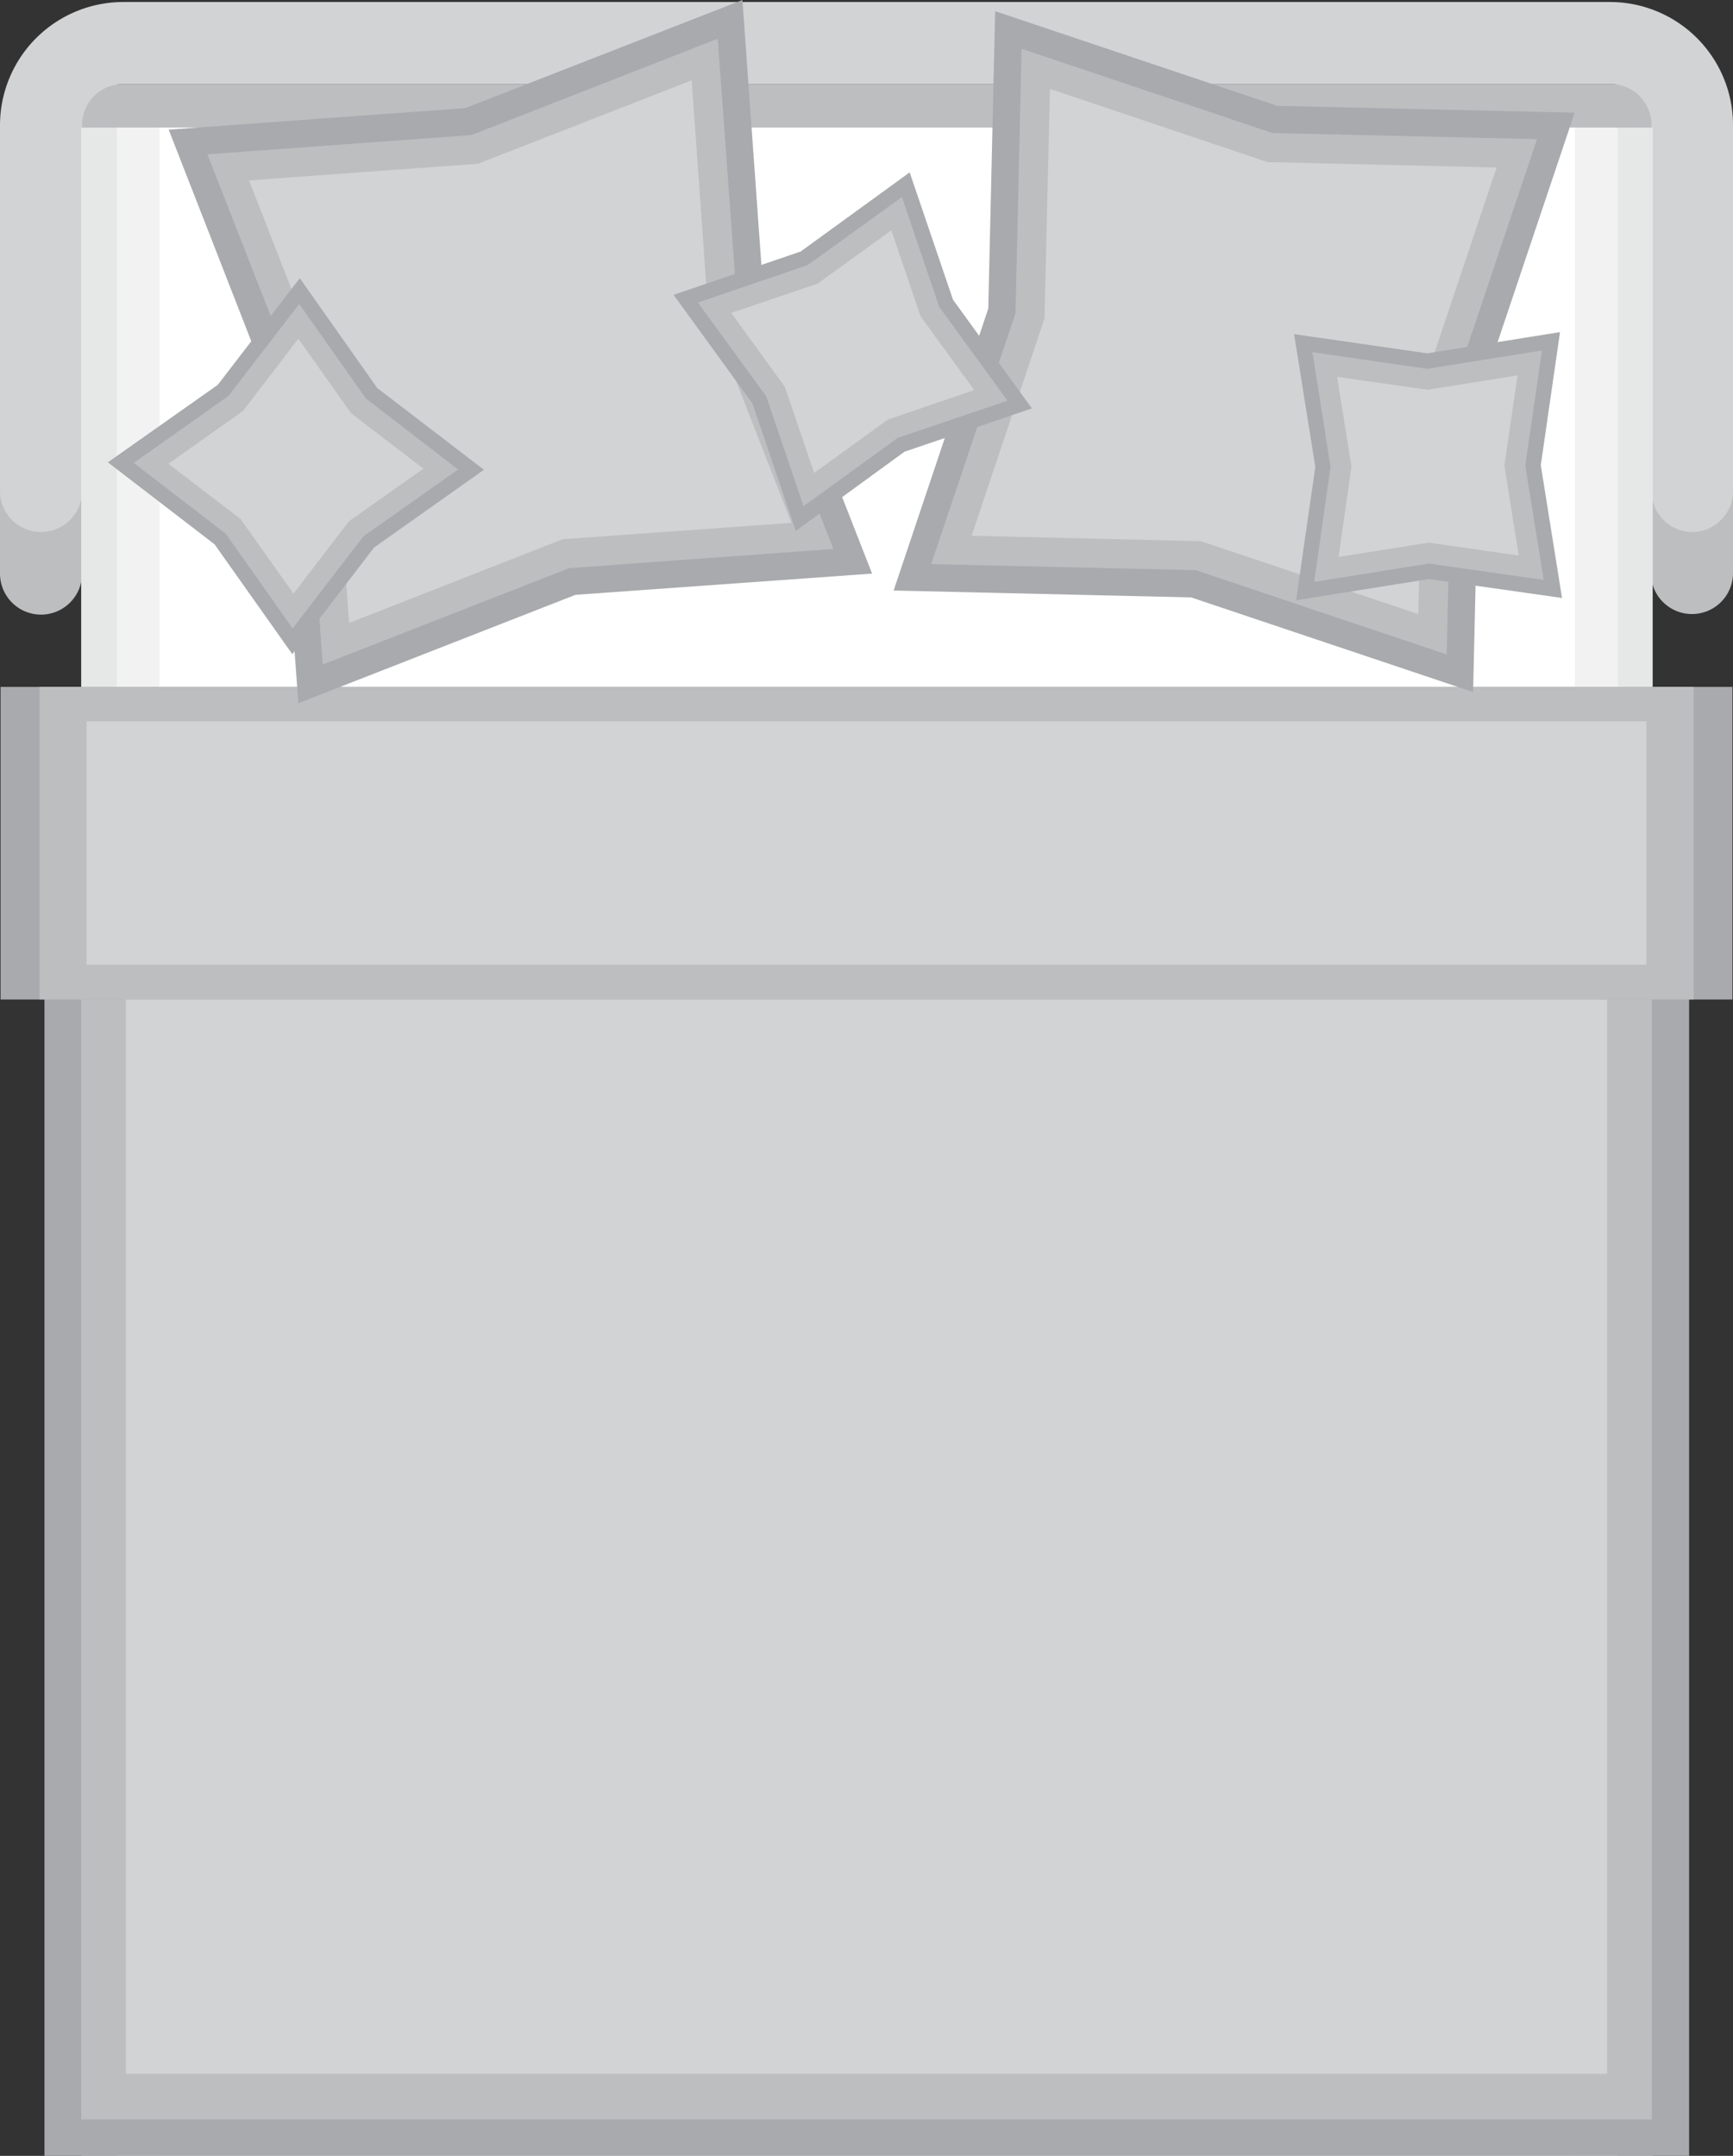
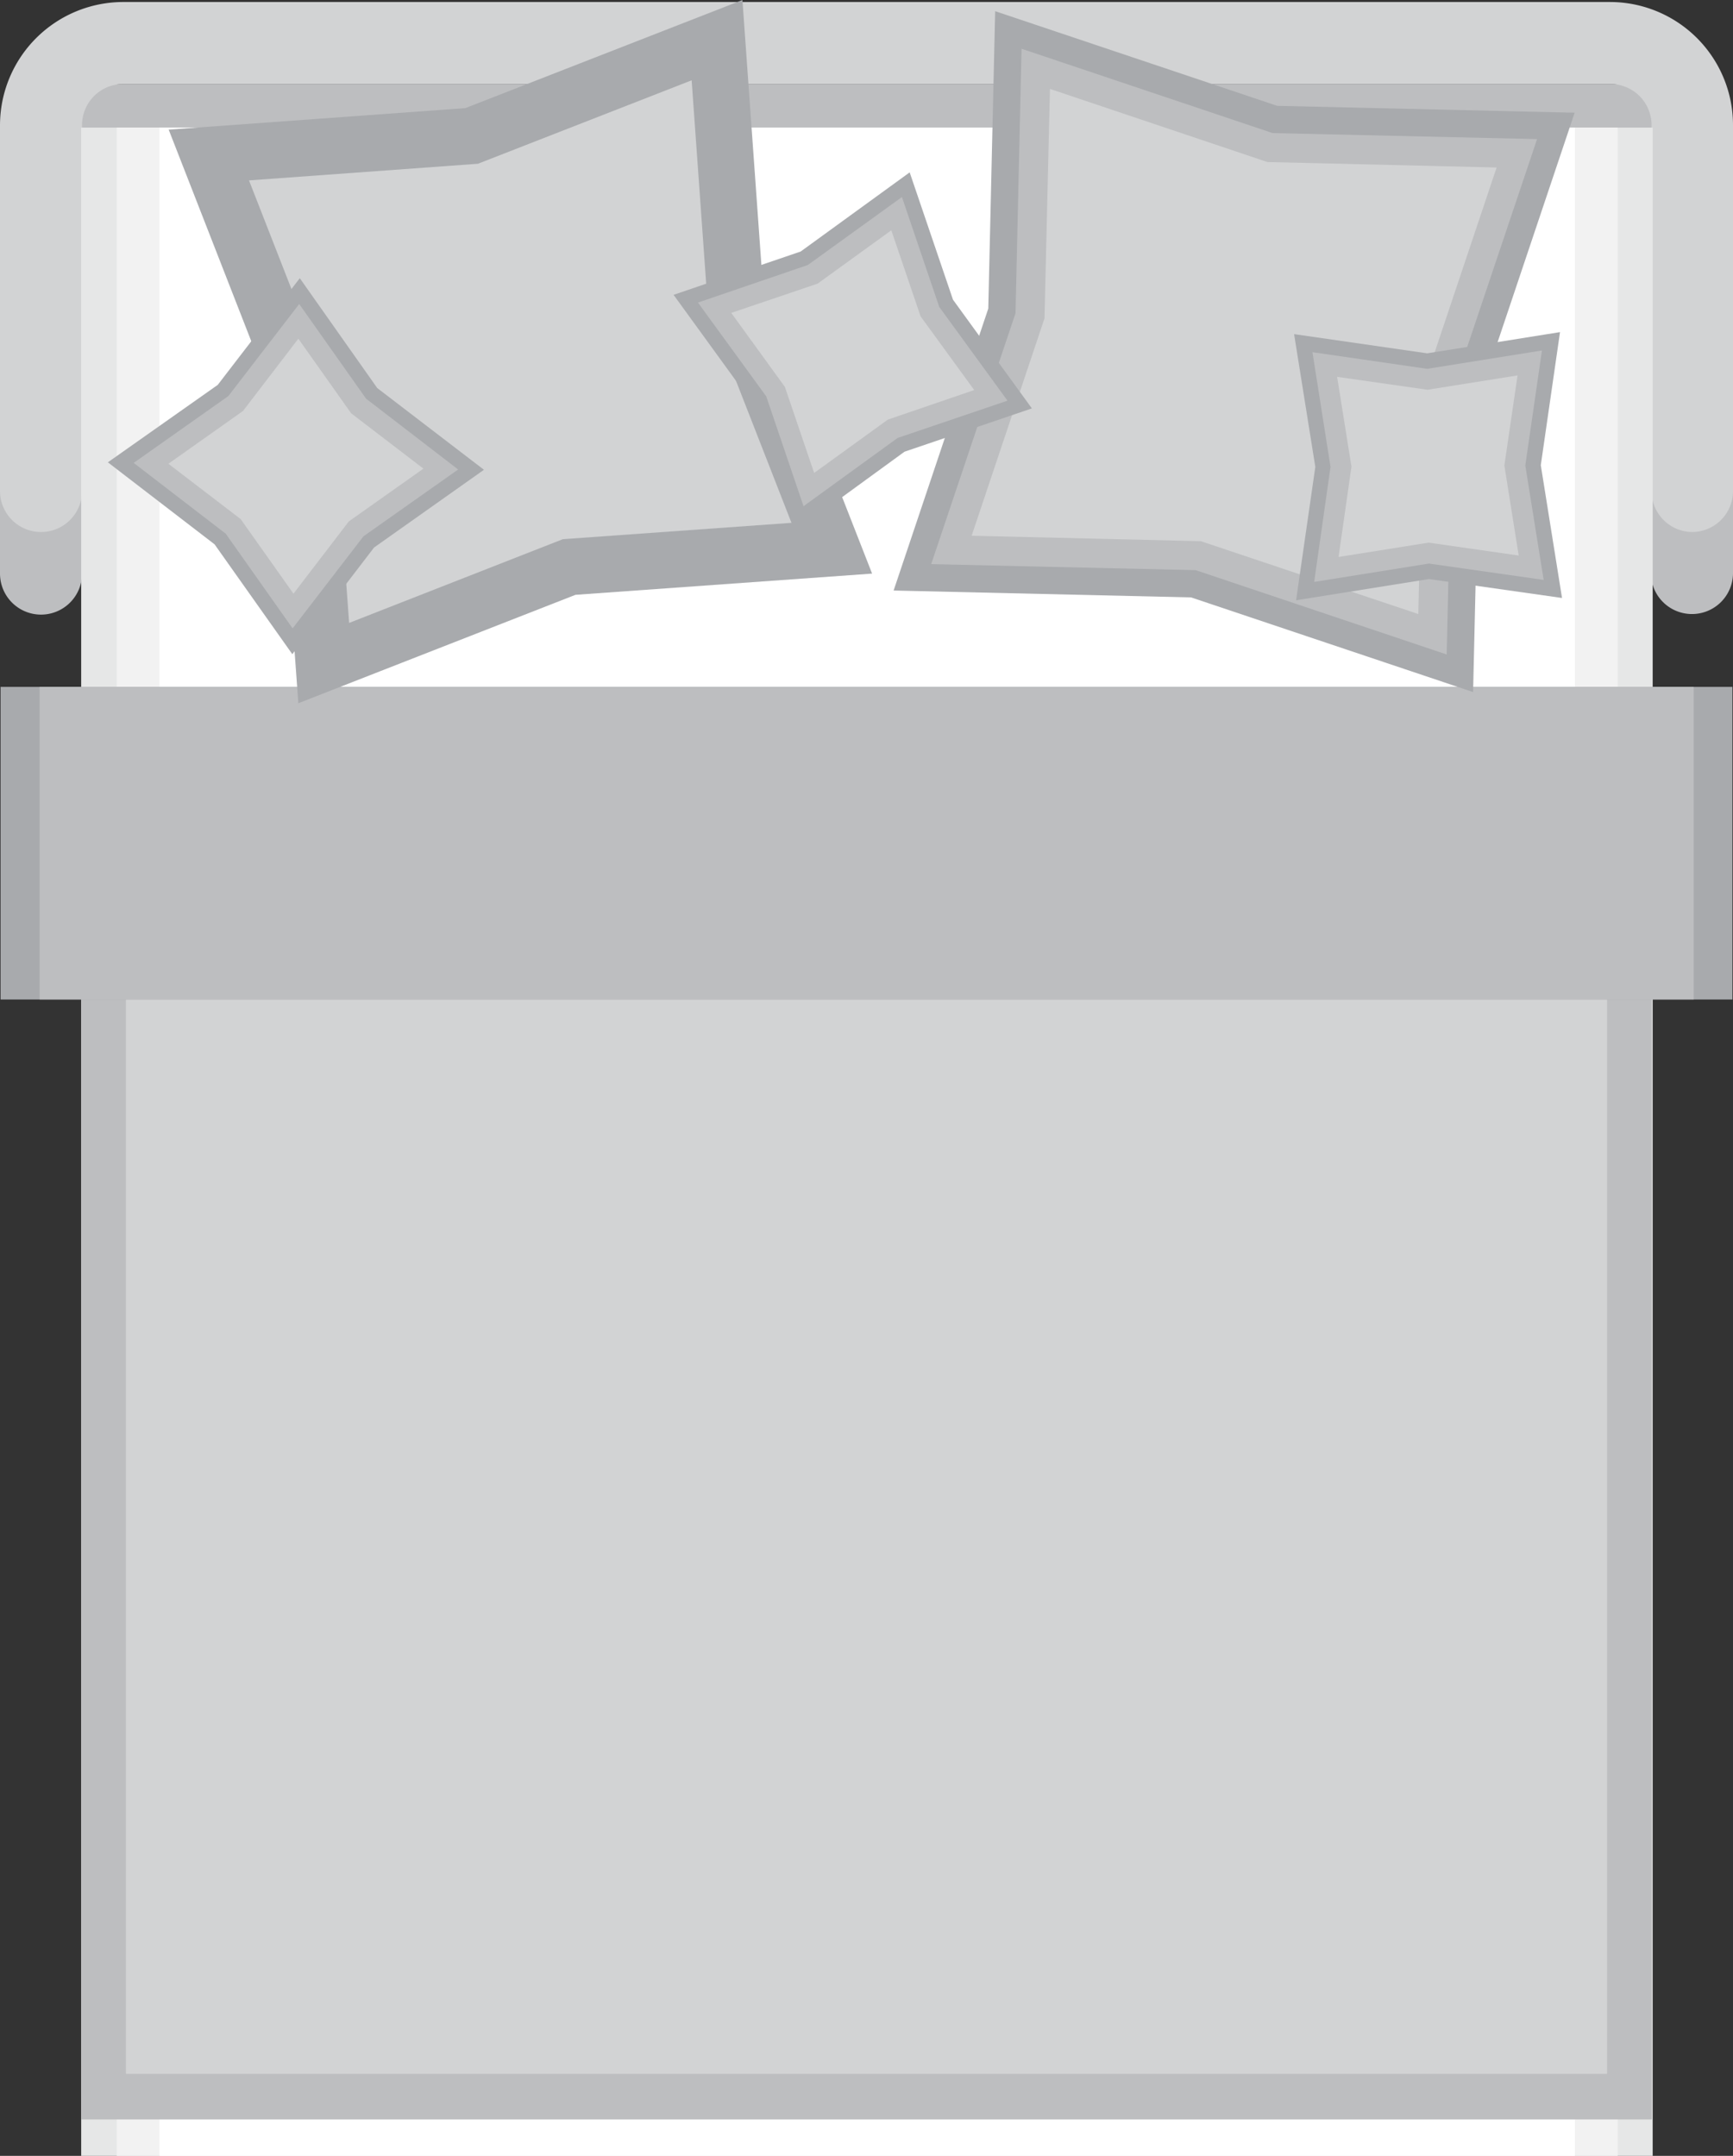
<svg xmlns="http://www.w3.org/2000/svg" viewBox="0 0 60.41 75.17">
  <rect x="0" y="0" width="60.41" height="75.17" fill="#333333" stroke="none" />
  <defs>
    <style>.cls-1{fill:#bdbec0;}.cls-2{fill:#d2d3d4;}.cls-3{fill:#e6e7e7;}.cls-4{fill:#f2f2f2;}.cls-5{fill:#fff;}.cls-6{fill:#a8aaad;}</style>
  </defs>
  <title>Asset 1</title>
  <g id="Layer_2" data-name="Layer 2">
    <g id="Layer_1-2" data-name="Layer 1">
-       <path class="cls-1" d="M59,21.41A1.43,1.43,0,0,1,57.55,20V7.22a1.43,1.43,0,0,0-1.43-1.43H4.29A1.43,1.43,0,0,0,2.86,7.22V20A1.43,1.43,0,0,1,0,20V7.22A4.3,4.3,0,0,1,4.29,2.93H56.12a4.29,4.29,0,0,1,4.29,4.29V20A1.43,1.43,0,0,1,59,21.41Z" />
+       <path class="cls-1" d="M59,21.41A1.43,1.43,0,0,1,57.55,20a1.43,1.43,0,0,0-1.43-1.43H4.29A1.43,1.43,0,0,0,2.86,7.22V20A1.43,1.43,0,0,1,0,20V7.22A4.3,4.3,0,0,1,4.29,2.93H56.12a4.29,4.29,0,0,1,4.29,4.29V20A1.43,1.43,0,0,1,59,21.41Z" />
      <path class="cls-2" d="M59,18.55a1.43,1.43,0,0,1-1.43-1.43V4.36a1.43,1.43,0,0,0-1.43-1.43H4.29A1.43,1.43,0,0,0,2.86,4.36V17.12a1.43,1.43,0,0,1-2.86,0V4.36A4.3,4.3,0,0,1,4.29.07H56.12a4.29,4.29,0,0,1,4.29,4.29V17.12A1.43,1.43,0,0,1,59,18.55Z" />
      <rect class="cls-3" x="2.83" y="4.45" width="54.78" height="70.72" />
      <rect class="cls-4" x="4.07" y="4.45" width="52.32" height="70.72" />
      <rect class="cls-5" x="5.56" y="4.45" width="49.34" height="70.72" />
-       <rect class="cls-6" x="1.55" y="24.18" width="57.33" height="50.99" />
      <rect class="cls-1" x="2.83" y="24.18" width="54.75" height="49.72" />
      <rect class="cls-2" x="4.39" y="24.24" width="51.63" height="48.07" />
      <rect class="cls-6" x="0.02" y="23.95" width="60.37" height="10.9" />
      <rect class="cls-1" x="1.38" y="23.95" width="57.66" height="10.9" />
-       <rect class="cls-2" x="3.02" y="25.15" width="54.37" height="8.49" />
      <polygon class="cls-6" points="44.52 3.69 54.89 3.93 51.59 13.76 51.35 24.13 41.52 20.83 31.15 20.59 34.45 10.76 34.69 0.39 44.52 3.69" />
      <polygon class="cls-1" points="44.32 4.87 53.26 5.07 50.41 13.56 50.21 22.5 41.72 19.65 32.78 19.45 35.63 10.96 35.83 2.02 44.32 4.87" />
      <polygon class="cls-1" points="44.36 4.64 53.58 4.85 50.64 13.6 50.43 22.82 41.68 19.88 32.46 19.67 35.4 10.92 35.61 1.7 44.36 4.64" />
      <polygon class="cls-2" points="44.18 5.65 52.17 5.84 49.63 13.42 49.44 21.41 41.86 18.87 33.87 18.68 36.41 11.1 36.6 3.1 44.18 5.65" />
      <polygon class="cls-6" points="16.22 3.77 25.88 0 26.62 10.34 30.4 20 20.06 20.74 10.4 24.52 9.65 14.18 5.88 4.52 16.22 3.77" />
-       <polygon class="cls-1" points="16.48 4.94 24.82 1.68 25.46 10.6 28.72 18.94 19.79 19.58 11.46 22.84 10.82 13.91 7.56 5.58 16.48 4.94" />
-       <polygon class="cls-1" points="16.43 4.71 25.02 1.35 25.69 10.55 29.05 19.14 19.84 19.81 11.25 23.17 10.59 13.97 7.23 5.38 16.43 4.71" />
      <polygon class="cls-2" points="16.66 5.71 24.11 2.8 24.68 10.78 27.59 18.23 19.62 18.8 12.17 21.72 11.59 13.74 8.68 6.29 16.66 5.71" />
      <polygon class="cls-6" points="7.59 13.42 10.45 9.7 13.15 13.53 16.87 16.38 13.04 19.09 10.19 22.81 7.48 18.98 3.76 16.12 7.59 13.42" />
      <polygon class="cls-1" points="7.96 13.81 10.43 10.6 12.76 13.9 15.97 16.37 12.67 18.7 10.2 21.91 7.87 18.61 4.66 16.14 7.96 13.81" />
      <polygon class="cls-2" points="8.47 14.33 10.4 11.81 12.24 14.41 14.76 16.34 12.16 18.18 10.23 20.7 8.39 18.1 5.87 16.17 8.47 14.33" />
      <polygon class="cls-6" points="27.91 8.77 31.71 6.01 33.22 10.45 35.97 14.24 31.53 15.75 27.74 18.51 26.23 14.07 23.48 10.28 27.91 8.77" />
      <polygon class="cls-1" points="28.16 9.24 31.44 6.87 32.74 10.7 35.12 13.97 31.29 15.27 28.01 17.65 26.71 13.82 24.33 10.55 28.16 9.24" />
      <polygon class="cls-2" points="28.5 9.89 31.07 8.03 32.09 11.03 33.96 13.6 30.95 14.63 28.38 16.49 27.36 13.49 25.49 10.91 28.5 9.89" />
      <polygon class="cls-6" points="49.75 12.32 54.38 11.58 53.71 16.22 54.45 20.85 49.81 20.19 45.18 20.93 45.85 16.28 45.11 11.65 49.75 12.32" />
      <polygon class="cls-1" points="49.75 12.86 53.75 12.22 53.17 16.23 53.81 20.22 49.81 19.65 45.81 20.29 46.38 16.28 45.75 12.28 49.75 12.86" />
      <polygon class="cls-2" points="49.76 13.59 52.9 13.09 52.44 16.23 52.94 19.37 49.8 18.92 46.66 19.42 47.11 16.27 46.61 13.14 49.76 13.59" />
    </g>
  </g>
</svg>